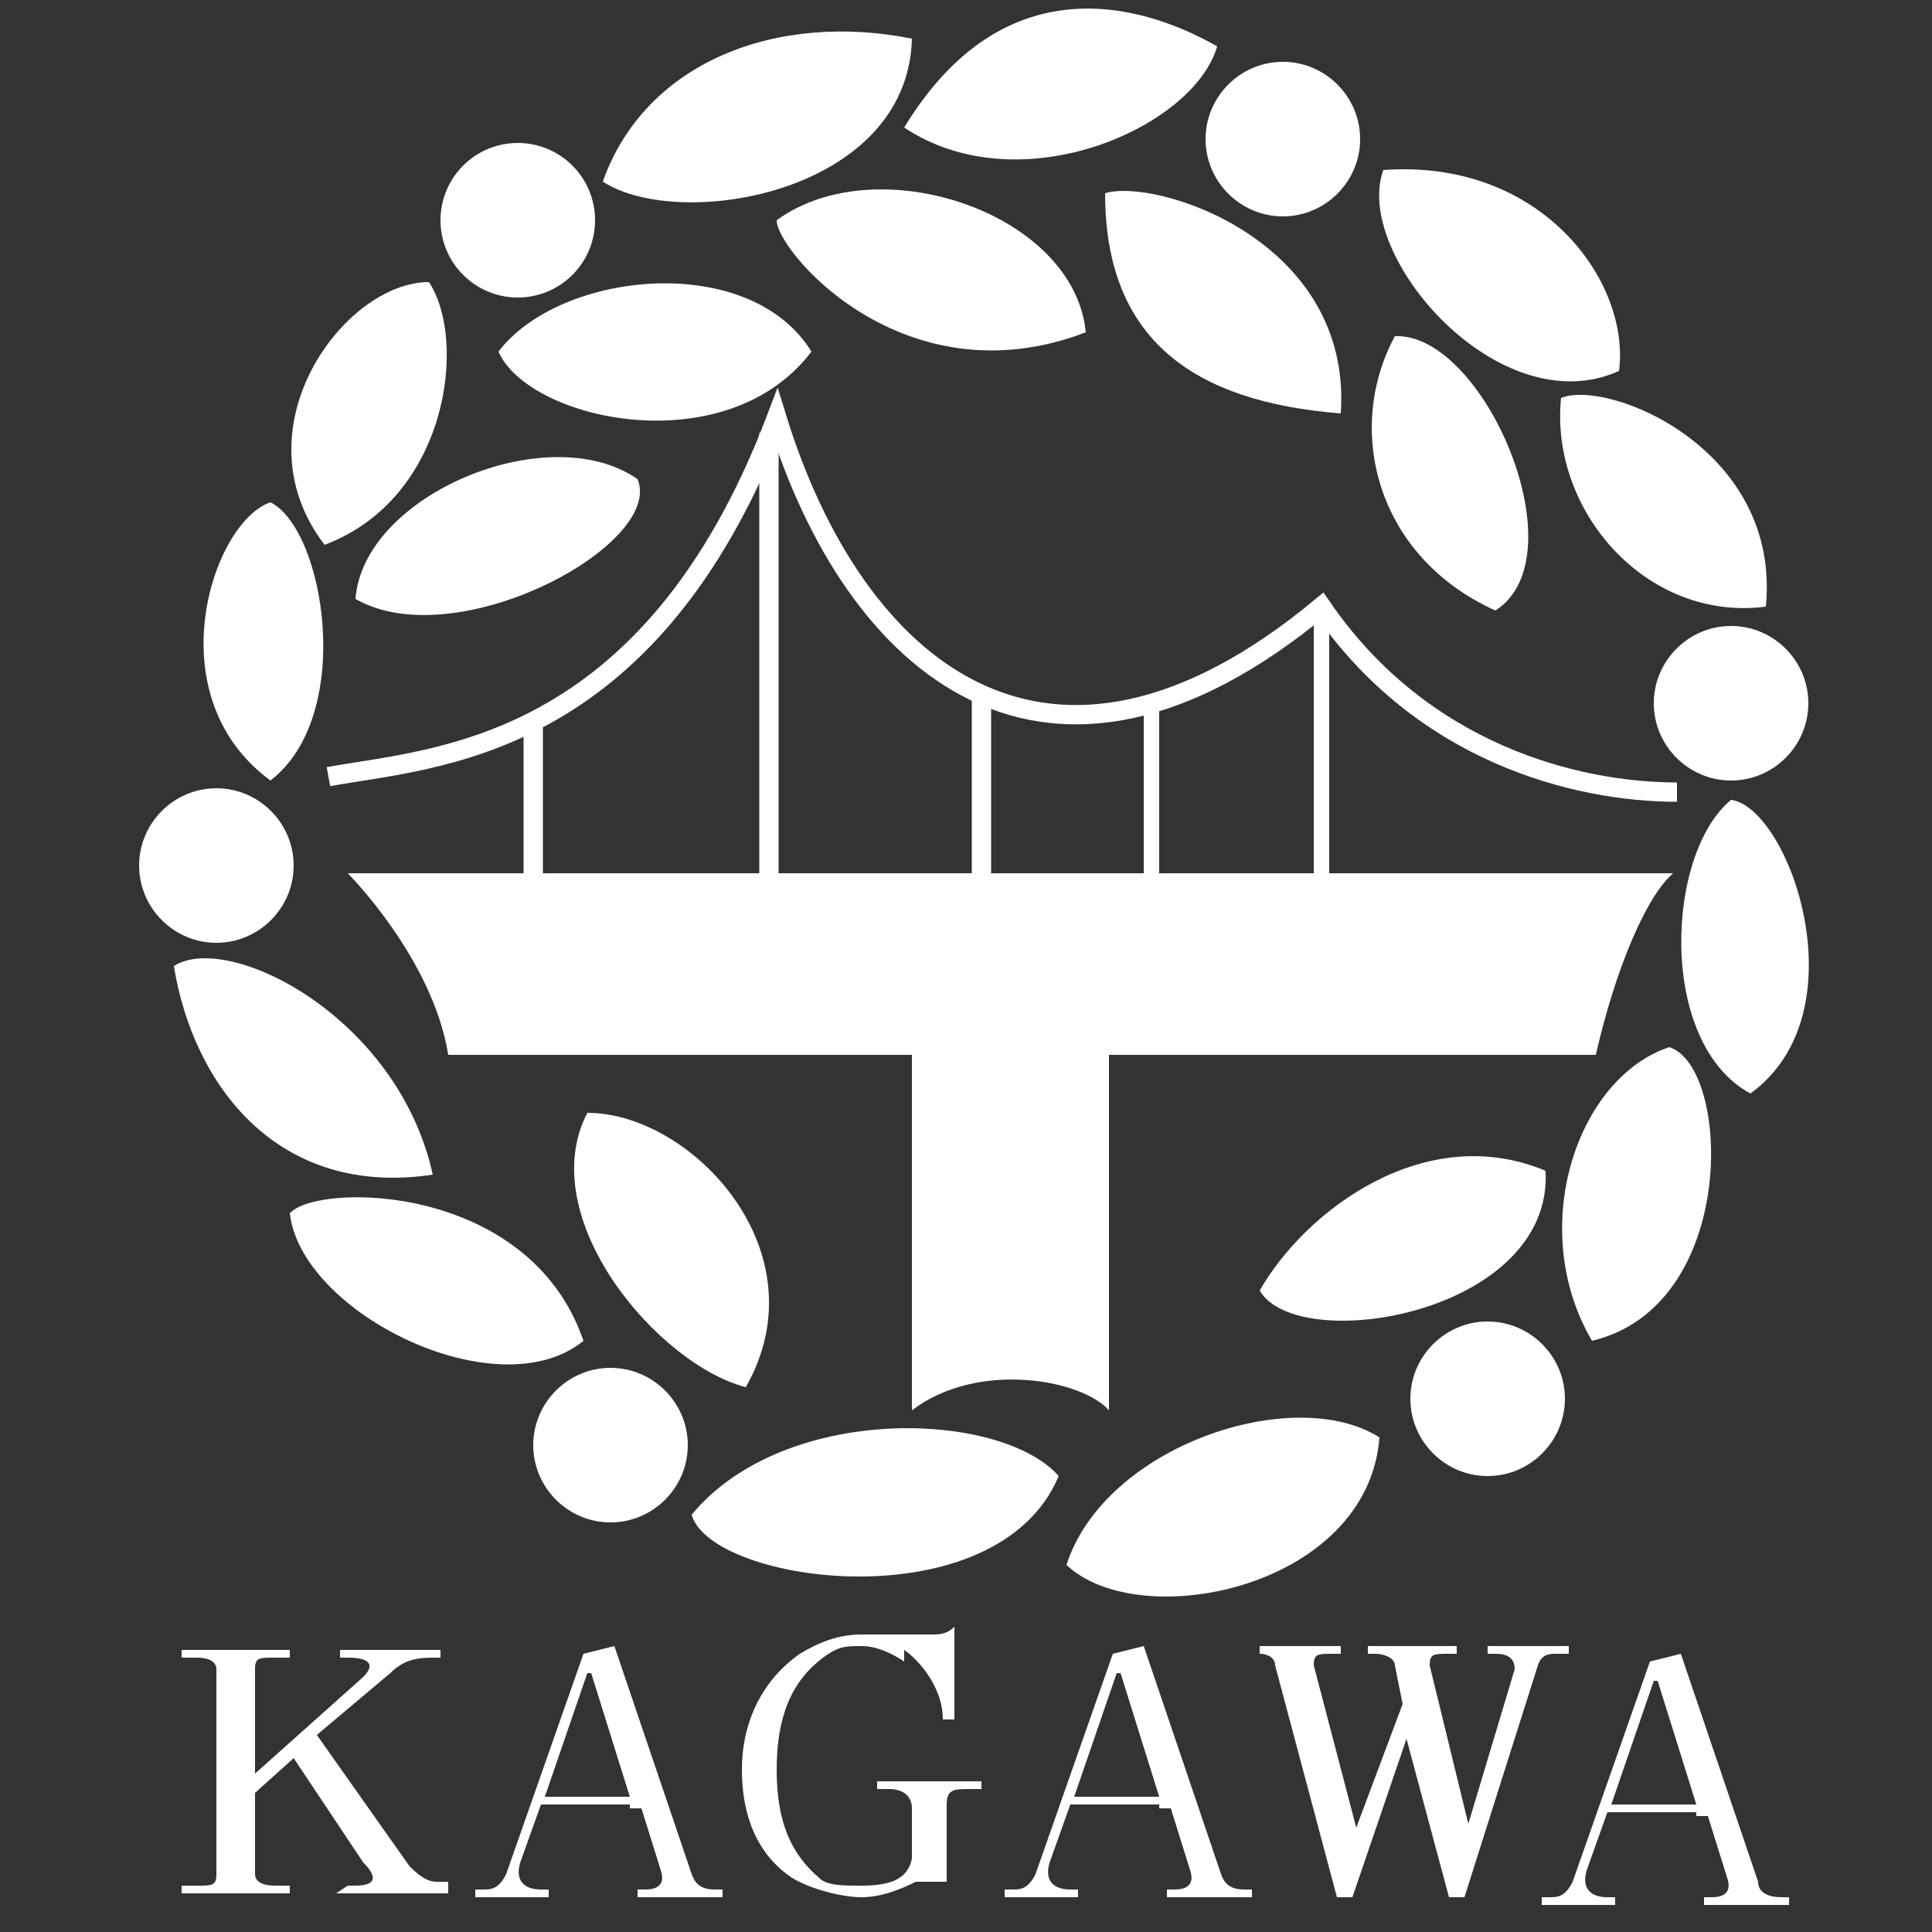
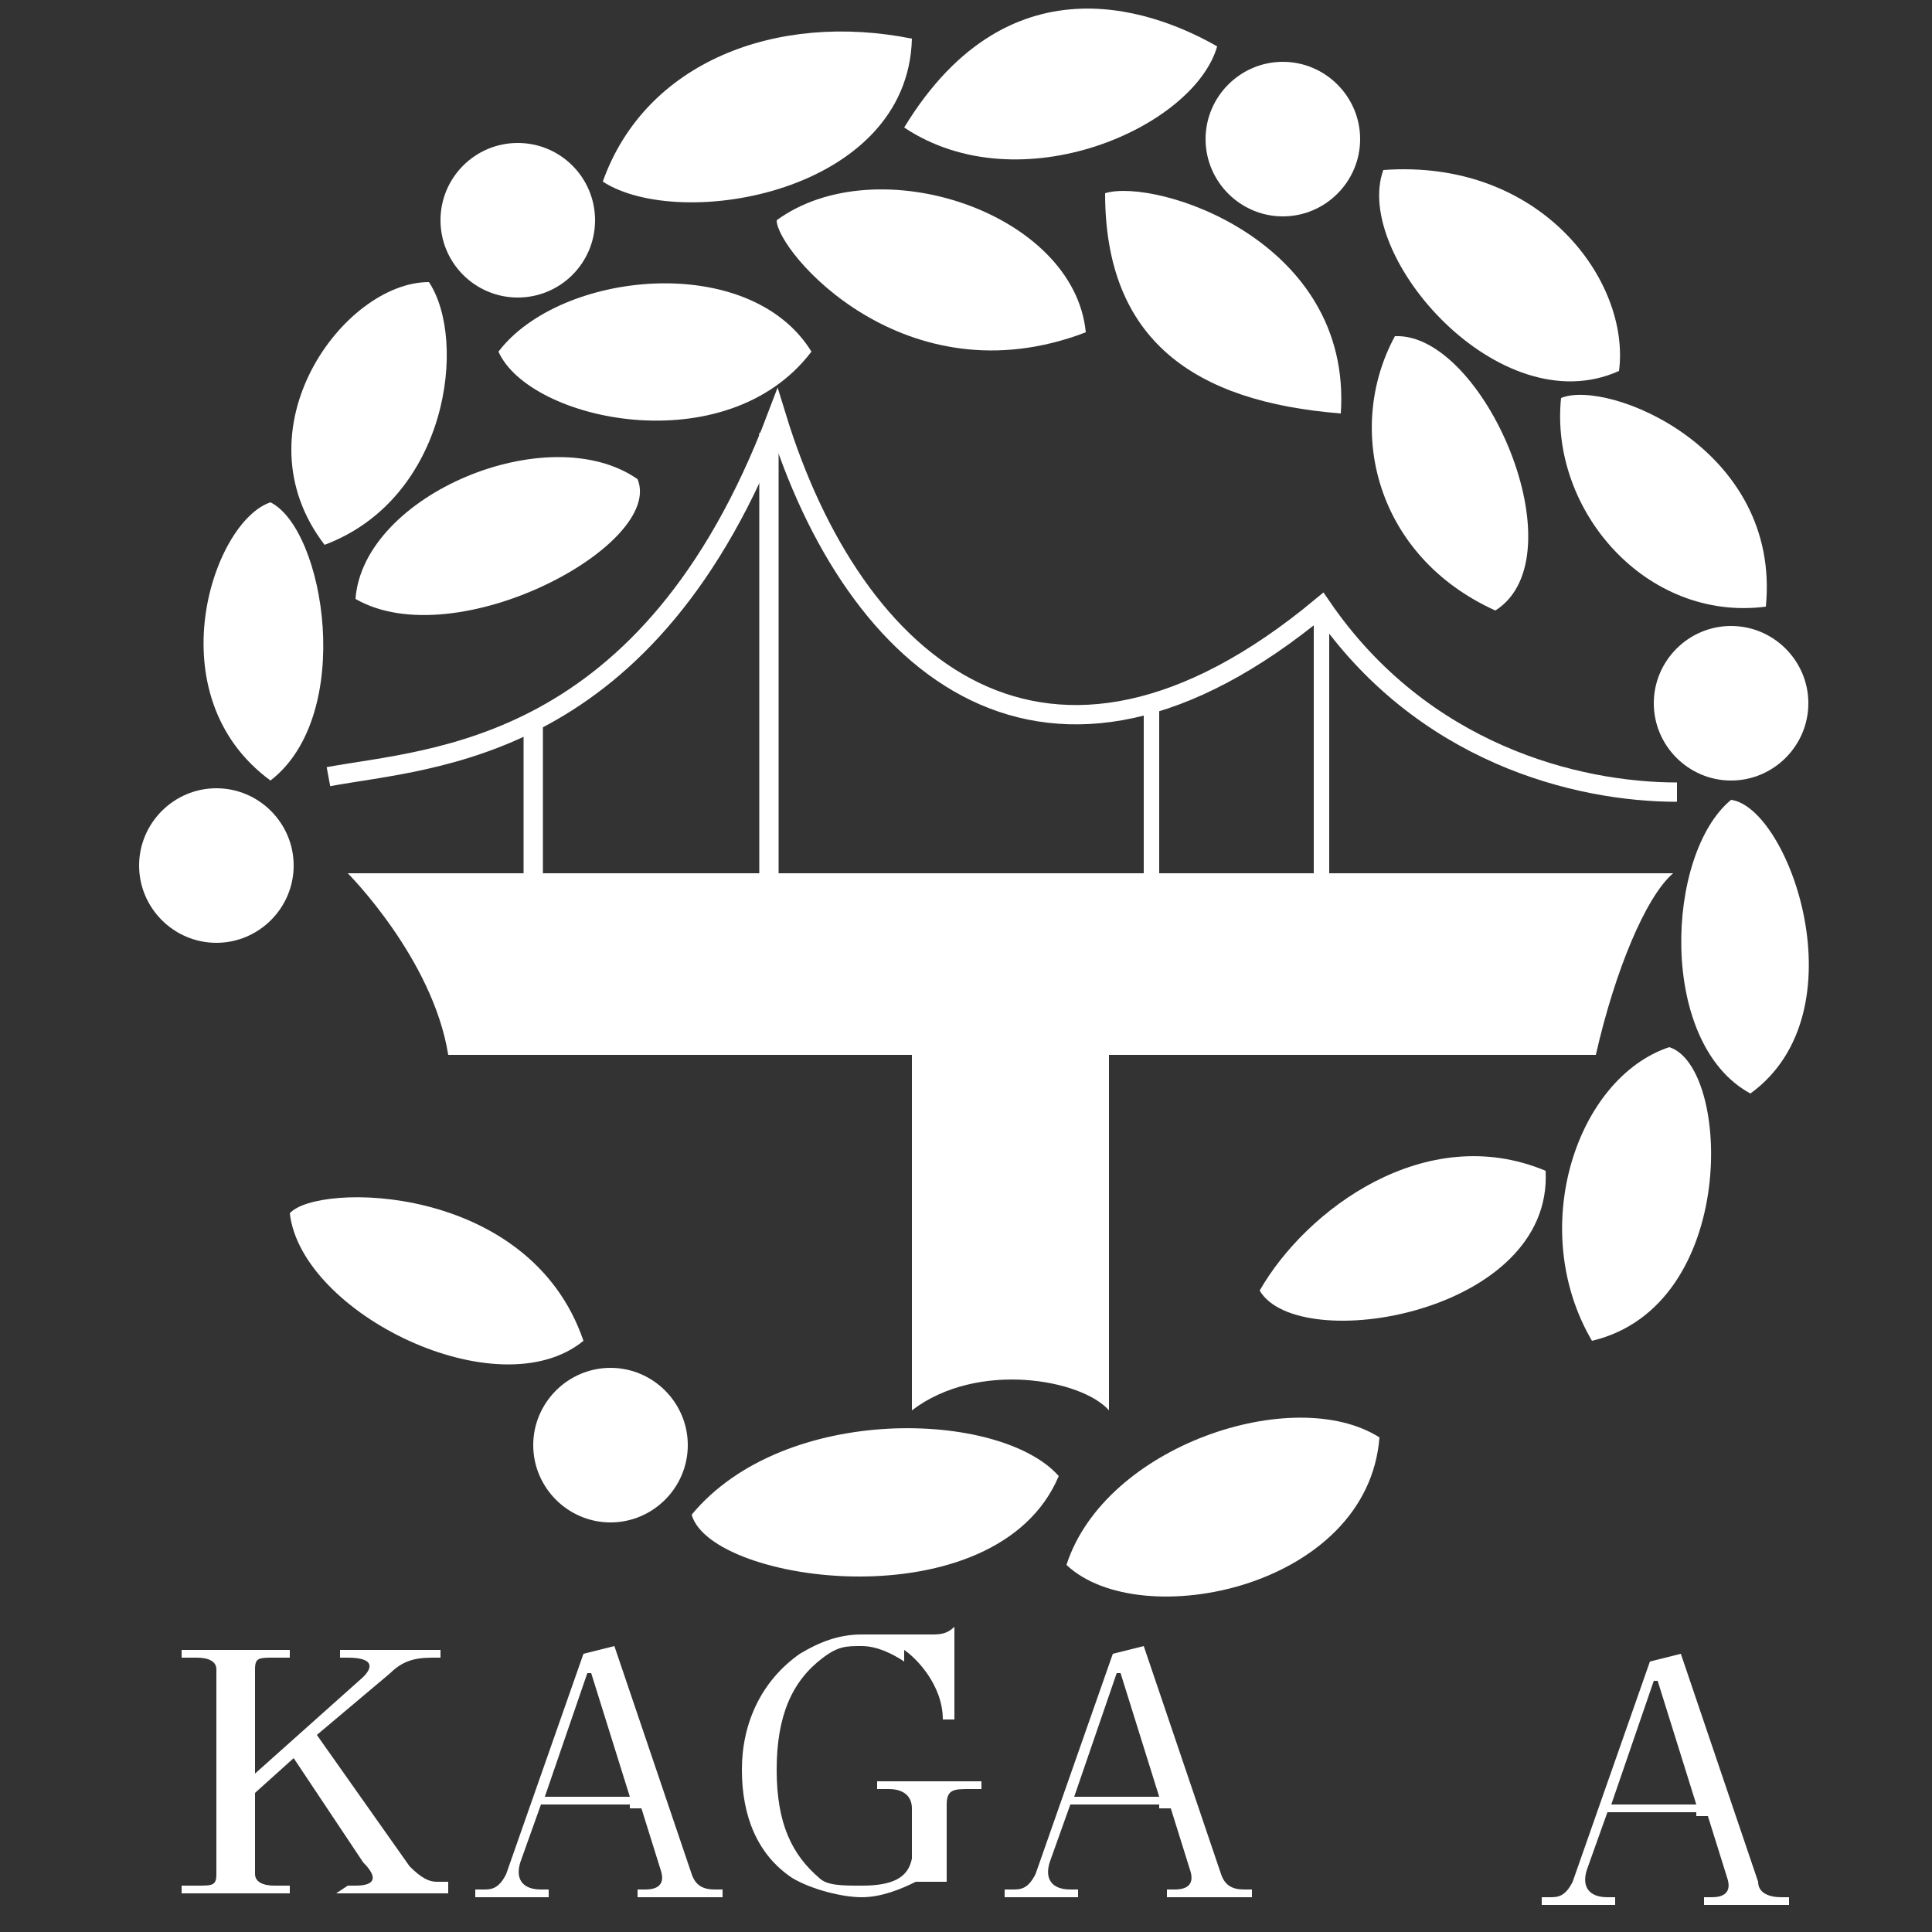
<svg xmlns="http://www.w3.org/2000/svg" version="1.1" viewBox="0 0 50 50">
  <rect x="0" y="0" width="50" height="50" fill="#333333" stroke="none" />
  <defs>
    <style>
      .cls-1 {
        stroke-width: .4px;
      }

      .cls-1, .cls-2 {
        fill: none;
        stroke: #fff;
        stroke-miterlimit: 10;
      }

      .cls-3 {
        fill: #fff;
      }

      .cls-2 {
        stroke-width: .5px;
      }
    </style>
  </defs>
  <g>
    <g id="_レイヤー_1" data-name="レイヤー_1">
      <circle class="cls-3" cx="13.4" cy="5.7" r="2" />
      <path class="cls-3" d="M7.6,22.4c0,1.1-.9,2-2,2s-2-.9-2-2,.9-2,2-2,2,.9,2,2Z" />
      <path class="cls-3" d="M17.8,37.4c0,1.1-.9,2-2,2s-2-.9-2-2,.9-2,2-2,2,.9,2,2Z" />
-       <path class="cls-3" d="M40.5,36.2c0,1.1-.9,2-2,2s-2-.9-2-2,.9-2,2-2,2,.9,2,2Z" />
      <path class="cls-3" d="M46.8,18.2c0,1.1-.9,2-2,2s-2-.9-2-2,.9-2,2-2,2,.9,2,2Z" />
      <path class="cls-3" d="M35.2,3.6c0,1.1-.9,2-2,2s-2-.9-2-2,.9-2,2-2,2,.9,2,2Z" />
      <path class="cls-3" d="M23.6,1c-3.5-.7-6.9.6-8,3.7,2,1.3,7.9.3,8-3.7Z" />
      <path class="cls-3" d="M31.5,1.2c-1.4-.8-5.3-2.5-8.1,2.1,3,2,7.5,0,8.1-2.1Z" />
      <path class="cls-3" d="M11.1,7.3c-2.2,0-5,3.8-2.7,6.8,3.2-1.2,3.7-5.3,2.7-6.8Z" />
      <path class="cls-3" d="M7,13c-1.5.5-3,5,0,7.2,2.2-1.7,1.4-6.5,0-7.2Z" />
-       <path class="cls-3" d="M4.5,25c.5,3.1,2.7,6,6.7,5.4-.9-4.1-5.3-6.3-6.7-5.4Z" />
      <path class="cls-3" d="M16.5,12.4c-2.3-1.6-7.1.4-7.3,3.1,2.6,1.5,8-1.4,7.3-3.1Z" />
      <path class="cls-3" d="M12.9,9.1c1.6-2.1,6.5-2.6,8.1,0-2.2,2.9-7.3,1.8-8.1,0Z" />
      <path class="cls-3" d="M20.1,5.7c2.6-1.9,7.7-.2,8,2.9-4.7,1.8-8-2.1-8-2.9Z" />
      <path class="cls-3" d="M28.6,5c0,3.8,2.3,5.4,6.1,5.7.3-4.5-4.8-6.1-6.1-5.7Z" />
      <path class="cls-3" d="M35.8,4.4c4.1-.3,6.4,2.9,6.1,5.2-3.1,1.4-6.9-3-6.1-5.2Z" />
      <path class="cls-3" d="M36.1,8.7c-1.3,2.4-.5,5.7,2.6,7.1,2.2-1.4-.3-7.2-2.6-7.1Z" />
      <path class="cls-3" d="M40.4,10.3c-.3,2.9,2.2,5.8,5.3,5.4.4-4.1-4.1-5.9-5.3-5.4Z" />
      <path class="cls-3" d="M7.5,31.4c.3,2.6,5.4,5.1,7.6,3.3-1.4-4.1-6.9-4.1-7.6-3.3Z" />
-       <path class="cls-3" d="M15.2,28.8c-1.4,2.7,1.8,6.5,4.1,7.1,2-3.5-1.4-7.1-4.1-7.1Z" />
      <path class="cls-3" d="M17.9,39.2c2.4-2.9,8-2.7,9.5-1-1.6,3.8-9,2.8-9.5,1Z" />
      <path class="cls-3" d="M27.6,40.5c1-3.1,5.9-4.7,8.1-3.3-.3,3.9-6.2,5.1-8.1,3.3Z" />
      <path class="cls-3" d="M32.6,33.4c1.2-2.1,4.3-4.4,7.4-3.1.2,3.7-6.4,4.8-7.4,3.1Z" />
      <path class="cls-3" d="M43.2,27.1c-2.4.8-3.7,4.7-2,7.6,3.8-.9,3.6-7.1,2-7.6Z" />
      <path class="cls-3" d="M44.8,20.7c-1.7,1.4-1.9,6.3.5,7.6,2.9-2.1,1-7.4-.5-7.6Z" />
      <path class="cls-3" d="M9,22.6s2.2,2.2,2.6,4.7h12v9.2c1.7-1.3,4.4-.8,5.1,0v-9.2h12.6c.5-2.2,1.3-4.1,2-4.7,0,0-34.3,0-34.3,0Z" />
      <g>
        <path class="cls-2" d="M8.5,20.1c2.7-.5,8.3-.6,11.6-9.3,2,6.5,7,10.8,14.1,4.9,2.6,3.8,6.6,4.8,9.2,4.8" />
        <line class="cls-2" x1="19.9" y1="23.3" x2="19.9" y2="11.2" />
        <line class="cls-2" x1="13.8" y1="23.5" x2="13.8" y2="18.6" />
-         <line class="cls-2" x1="25.4" y1="23" x2="25.4" y2="17.9" />
        <line class="cls-1" x1="29.8" y1="23.1" x2="29.8" y2="18.2" />
        <line class="cls-1" x1="34.2" y1="15.9" x2="34.2" y2="22.9" />
      </g>
      <path class="cls-3" d="M11.6,49h-2.9l.3-.2h.2c.5,0,.6-.2.2-.6l-1.8-2.7-1,.9v2.1c0,.2.2.3.5.3h.4v.2h-2.8v-.2h.4c.4,0,.5,0,.5-.3v-5.3c0-.2-.2-.3-.5-.3h-.4v-.2h2.8v.2h-.4c-.4,0-.5,0-.5.3v2.7l2.8-2.5c.3-.3.2-.5-.4-.5h-.2v-.2h2.6v.2h-.1c-.4,0-.8,0-1.2.4l-1.9,1.6,2.4,3.4c.3.3.5.4.7.4h.3v.2h0Z" />
      <path class="cls-3" d="M16.3,46.7h-2.3l-.5,1.4c-.2.5,0,.8.5.8h.2v.2h-1.9v-.2h.2c.2,0,.4,0,.6-.4l2-5.7.8-.2,2,5.9c.1.3.3.4.6.4h.2v.2h-2.2v-.2h.2c.4,0,.5-.2.4-.5l-.5-1.6h-.3ZM15.2,43.3h0l-1.1,3.2h2.2l-1-3.2h0Z" />
      <path class="cls-3" d="M30,46.7h-2.3l-.5,1.4c-.2.5,0,.8.5.8h.2v.2h-1.9v-.2h.2c.2,0,.4,0,.6-.4l2-5.7.8-.2,2,5.9c.1.3.3.4.6.4h.2v.2h-2.2v-.2h.2c.4,0,.5-.2.4-.5l-.5-1.6h-.3ZM28.9,43.3h0l-1.1,3.2h2.2l-1-3.2h-.1Z" />
      <path class="cls-3" d="M43.9,46.9h-2.3l-.5,1.4c-.2.5,0,.8.5.8h.2v.2h-1.9v-.2h.2c.2,0,.4,0,.6-.4l2-5.7.8-.2,2,5.9c0,.3.3.4.6.4h.2v.2h-2.2v-.2h.2c.4,0,.5-.2.4-.5l-.5-1.6h-.3ZM42.8,43.5h0l-1.1,3.2h2.2l-1-3.2h-.1Z" />
      <path class="cls-3" d="M23.4,43c-.3-.2-.7-.4-1.1-.4s-.6,0-1,.3c-.8.6-1.2,1.5-1.2,2.9s.4,2.2,1.1,2.8c.2.2.6.2,1.1.2.8,0,1.2-.2,1.3-.7v-1.3c0-.3-.2-.5-.6-.5h-.3v-.2h2.7v.2h-.3c-.4,0-.6,0-.6.4v2h-.4c-.1,0-.3,0-.4,0-.4.2-.9.4-1.4.4s-1.3-.2-1.8-.5c-.9-.6-1.3-1.6-1.3-2.8s.5-2.3,1.5-3c.5-.3,1-.5,1.6-.5s.5,0,.7,0c.3,0,1,0,1.1,0,.2,0,.4,0,.6-.2v2.4h-.3c0-.9-.7-1.6-1-1.8Z" />
-       <path class="cls-3" d="M34.7,42.6v.2h-.2c-.4,0-.5,0-.5.3l1.1,4.2h0l1.2-3.2-.2-1c0-.2-.3-.3-.5-.3h-.2v-.2h2.3v.2h-.2c-.4,0-.5,0-.5.3l1,4.1h0l1.2-4c0-.3-.2-.4-.5-.4h-.2v-.2h2.1v.2h-.3c-.2,0-.4,0-.5.3l-1.9,6h-.4l-1.1-4.1h0l-1.4,4.1h-.4l-1.6-6c0-.2-.2-.3-.4-.3h0v-.2h2.3-.2Z" />
    </g>
  </g>
</svg>